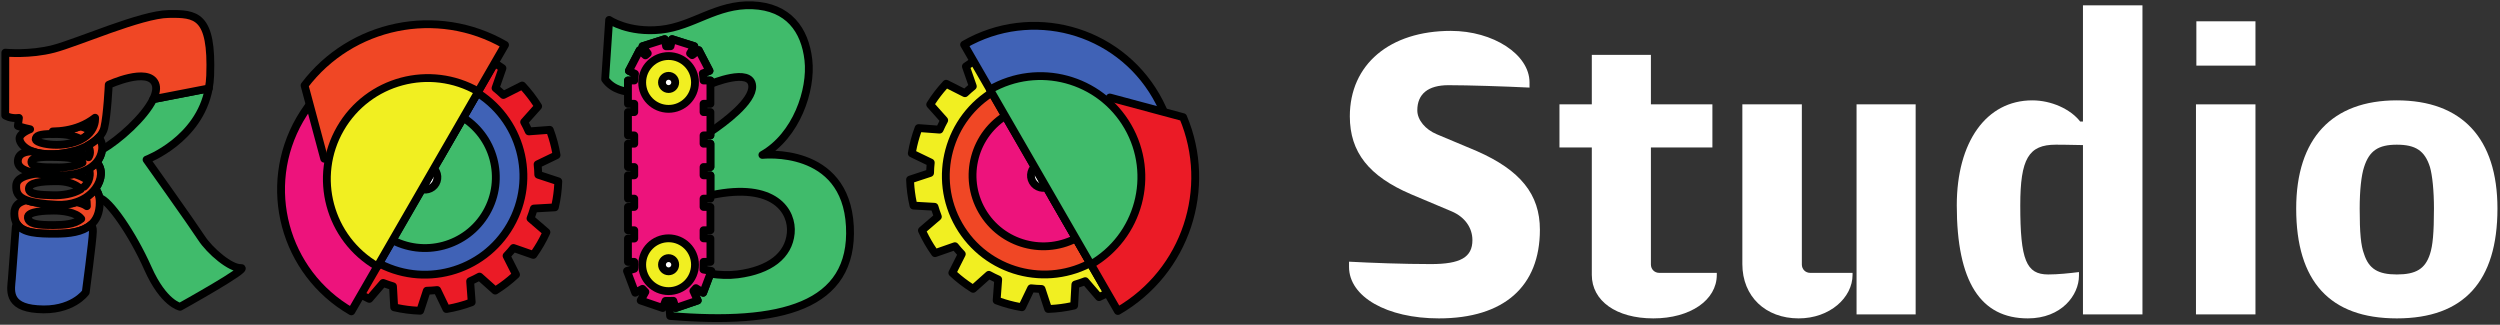
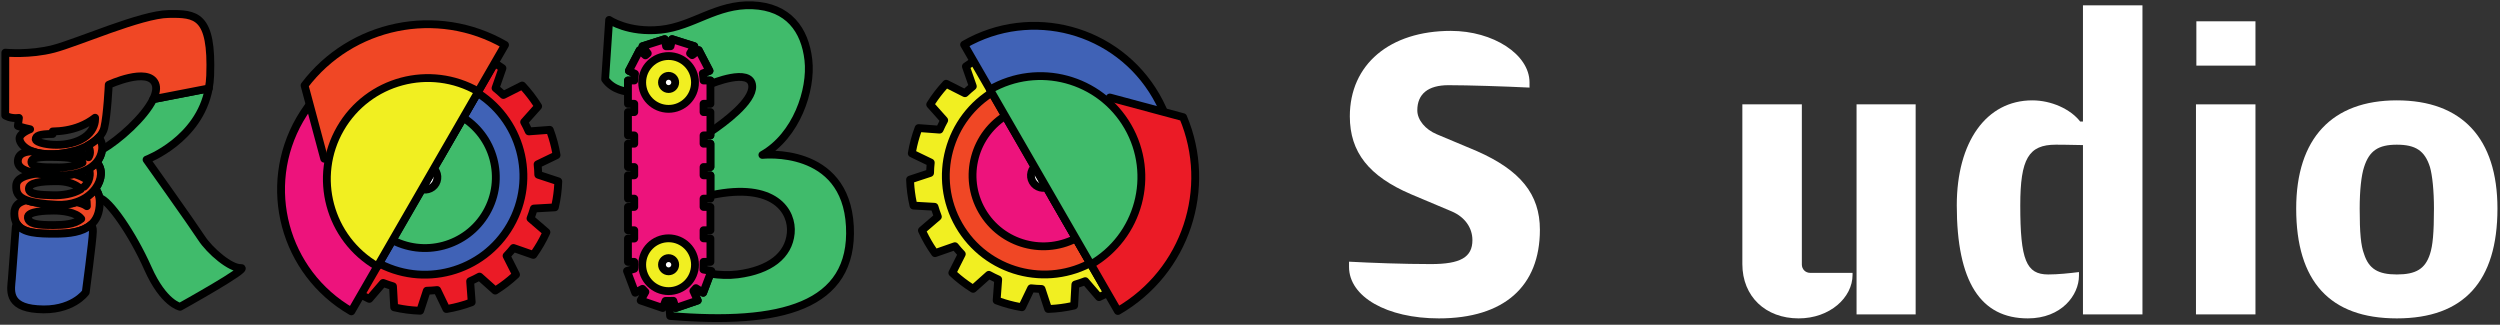
<svg xmlns="http://www.w3.org/2000/svg" id="ere954mhyapk1" viewBox="0 0 639 83" shape-rendering="geometricPrecision" text-rendering="geometricPrecision">
  <rect x="0" y="0" width="639" height="83" fill="#333333" stroke="none" />
  <style>#ere954mhyapk6_tr {animation: ere954mhyapk6_tr__tr 10000ms linear infinite normal forwards}@keyframes ere954mhyapk6_tr__tr { 0% {transform: translate(255.23px,133.192px) rotate(0deg)} 100% {transform: translate(255.23px,133.192px) rotate(360deg)} }#ere954mhyapk7_tr {animation: ere954mhyapk7_tr__tr 10000ms linear infinite normal forwards}@keyframes ere954mhyapk7_tr__tr { 0% {transform: translate(255.23px,133.191px) rotate(0deg)} 100% {transform: translate(255.23px,133.191px) rotate(360deg)} }#ere954mhyapk32_tr {animation: ere954mhyapk32_tr__tr 10000ms linear infinite normal forwards}@keyframes ere954mhyapk32_tr__tr { 0% {transform: translate(255.23px,133.192px) rotate(0deg)} 100% {transform: translate(255.23px,133.192px) rotate(360deg)} }#ere954mhyapk33_tr {animation: ere954mhyapk33_tr__tr 10000ms linear infinite normal forwards}@keyframes ere954mhyapk33_tr__tr { 0% {transform: translate(255.23px,133.191px) rotate(0deg)} 100% {transform: translate(255.23px,133.191px) rotate(360deg)} }</style>
  <g id="ere954mhyapk2" transform="matrix(-0.532 0.307 -0.307 -0.532 432.226 36.778)" clip-rule="evenodd">
    <g id="ere954mhyapk3" transform="matrix(-0.866 -0.5 0.5 -0.866 383.909 354.326)" clip-rule="evenodd">
      <circle id="ere954mhyapk4" r="12" transform="matrix(1 0 0 1 240.32 128)" clip-rule="evenodd" fill="rgb(255,255,255)" fill-rule="evenodd" stroke="rgb(0,0,0)" stroke-width="3.26" stroke-linecap="round" stroke-linejoin="round" stroke-miterlimit="1.5" />
    </g>
    <g id="ere954mhyapk5" transform="matrix(1.087 0 0 1.087 -37.64 -21.459)" clip-rule="evenodd">
      <g id="ere954mhyapk6_tr" transform="translate(255.23,133.192) rotate(0)">
        <path id="ere954mhyapk6" d="M260.252,82.208C256.912,81.879,253.548,81.879,250.209,82.208L248.706,90.137C247.387,90.337,246.077,90.597,244.782,90.918L240.359,84.167C237.148,85.141,234.04,86.428,231.08,88.01L232.726,95.911C231.584,96.601,230.474,97.342,229.4,98.134L222.73,93.59C220.136,95.719,217.758,98.097,215.629,100.691L220.173,107.361C219.381,108.435,218.64,109.545,217.95,110.687L210.049,109.041C208.467,112.001,207.18,115.109,206.206,118.32L212.957,122.743C212.636,124.038,212.376,125.348,212.176,126.667L204.247,128.17C203.918,131.509,203.918,134.873,204.247,138.213L212.176,139.716C212.376,141.035,212.636,142.344,212.957,143.64L206.206,148.063C207.18,151.274,208.467,154.381,210.049,157.341L217.95,155.695C218.64,156.837,219.381,157.947,220.173,159.022L215.629,165.691C217.758,168.285,220.136,170.664,222.73,172.793L229.4,168.248C230.474,169.04,231.584,169.782,232.726,170.471L231.08,178.372C234.04,179.954,237.148,181.241,240.359,182.215L244.782,175.465C246.077,175.785,247.387,176.045,248.706,176.245L250.209,184.175C253.548,184.504,256.912,184.504,260.252,184.175L261.755,176.245C263.074,176.045,264.383,175.785,265.678,175.465L270.101,182.215C273.313,181.241,276.42,179.954,279.38,178.372L277.734,170.471C278.876,169.782,279.986,169.04,281.061,168.248L287.73,172.793C290.324,170.664,292.703,168.285,294.832,165.691L290.287,159.022C291.079,157.947,291.821,156.837,292.51,155.695L300.411,157.341C301.993,154.381,303.28,151.274,304.254,148.063L297.504,143.64C297.824,142.344,298.084,141.035,298.284,139.716L306.214,138.213C306.543,134.873,306.543,131.509,306.214,128.17L298.284,126.667C298.084,125.348,297.824,124.038,297.504,122.743L304.254,118.32C303.28,115.109,301.993,112.001,300.411,109.041L292.51,110.687C291.821,109.545,291.079,108.435,290.287,107.361L294.832,100.691C292.703,98.097,290.324,95.719,287.73,93.59L281.061,98.134C279.986,97.342,278.876,96.601,277.734,95.911L279.38,88.01C276.42,86.428,273.313,85.141,270.101,84.167L265.678,90.918C264.383,90.597,263.074,90.337,261.755,90.137L260.252,82.208ZM255.23,122.945C260.885,122.945,265.476,127.536,265.476,133.191C265.476,138.846,260.885,143.437,255.23,143.437C249.575,143.437,244.984,138.846,244.984,133.191C244.984,127.536,249.575,122.945,255.23,122.945Z" transform="translate(-255.23,-133.192)" clip-rule="evenodd" fill="rgb(241,239,33)" fill-rule="evenodd" stroke="none" stroke-width="1" stroke-linecap="round" stroke-linejoin="round" stroke-miterlimit="1.5" />
      </g>
      <g id="ere954mhyapk7_tr" transform="translate(255.23,133.191) rotate(0)">
        <path id="ere954mhyapk7" d="M245.461,177.163L241.612,183.037C241.248,183.593,240.56,183.842,239.924,183.649C236.619,182.647,233.42,181.322,230.374,179.694C229.788,179.38,229.478,178.718,229.613,178.067L231.046,171.192C230.481,170.833,229.925,170.461,229.377,170.077L223.574,174.031C223.024,174.405,222.294,174.373,221.779,173.951C219.11,171.76,216.661,169.312,214.47,166.642C214.049,166.128,214.016,165.397,214.39,164.848L218.344,159.044C217.96,158.497,217.588,157.94,217.229,157.376L210.355,158.808C209.704,158.944,209.041,158.634,208.728,158.047C207.1,155.001,205.775,151.803,204.772,148.498C204.579,147.861,204.828,147.174,205.385,146.809L211.258,142.961C211.113,142.308,210.983,141.652,210.867,140.993L203.968,139.685C203.314,139.561,202.821,139.021,202.755,138.36C202.417,134.922,202.417,131.46,202.755,128.023C202.821,127.361,203.314,126.821,203.968,126.698L210.867,125.39C210.983,124.731,211.113,124.075,211.258,123.422L205.385,119.573C204.828,119.209,204.579,118.521,204.772,117.885C205.775,114.58,207.1,111.381,208.728,108.335C209.041,107.749,209.704,107.439,210.355,107.575L217.229,109.007C217.588,108.442,217.96,107.886,218.344,107.338L214.39,101.535C214.016,100.985,214.049,100.255,214.47,99.741C216.661,97.071,219.11,94.623,221.779,92.431C222.294,92.01,223.024,91.977,223.574,92.351L229.377,96.305C229.925,95.921,230.481,95.55,231.046,95.19L229.613,88.316C229.478,87.665,229.788,87.002,230.374,86.689C233.42,85.061,236.619,83.736,239.924,82.733C240.56,82.54,241.248,82.79,241.612,83.346L245.461,89.22C246.114,89.074,246.77,88.944,247.429,88.828L248.736,81.929C248.86,81.275,249.4,80.782,250.062,80.717C253.499,80.378,256.961,80.378,260.398,80.717C261.06,80.782,261.6,81.275,261.724,81.929L263.032,88.828C263.69,88.944,264.347,89.074,265,89.22L268.848,83.346C269.213,82.79,269.9,82.54,270.536,82.733C273.842,83.736,277.04,85.061,280.086,86.689C280.673,87.002,280.982,87.665,280.847,88.316L279.415,95.19C279.979,95.55,280.535,95.921,281.083,96.305L286.886,92.351C287.436,91.977,288.167,92.01,288.681,92.431C291.351,94.623,293.799,97.071,295.99,99.741C296.412,100.255,296.444,100.985,296.07,101.535L292.116,107.338C292.5,107.886,292.872,108.442,293.231,109.007L300.106,107.575C300.757,107.439,301.419,107.749,301.733,108.335C303.361,111.381,304.686,114.58,305.688,117.885C305.881,118.521,305.632,119.209,305.076,119.573L299.202,123.422C299.347,124.075,299.478,124.731,299.593,125.39L306.493,126.698C307.146,126.821,307.64,127.361,307.705,128.023C308.043,131.46,308.043,134.922,307.705,138.36C307.64,139.021,307.146,139.561,306.493,139.685L299.593,140.993C299.478,141.651,299.347,142.308,299.202,142.961L305.076,146.809C305.632,147.174,305.881,147.861,305.688,148.498C304.686,151.803,303.361,155.001,301.733,158.047C301.419,158.634,300.757,158.944,300.106,158.808L293.231,157.376C292.872,157.94,292.5,158.497,292.116,159.044L296.07,164.848C296.444,165.397,296.412,166.128,295.99,166.642C293.799,169.312,291.351,171.76,288.681,173.951C288.167,174.373,287.436,174.405,286.886,174.031L281.083,170.077C280.535,170.461,279.979,170.833,279.415,171.192L280.847,178.067C280.982,178.718,280.673,179.38,280.086,179.694C277.04,181.322,273.842,182.647,270.536,183.649C269.9,183.842,269.213,183.593,268.848,183.037L265,177.163C264.347,177.308,263.69,177.439,263.032,177.554L261.724,184.454C261.6,185.107,261.06,185.601,260.398,185.666C256.961,186.004,253.499,186.004,250.062,185.666C249.4,185.601,248.86,185.107,248.736,184.454L247.429,177.554C246.77,177.439,246.114,177.308,245.461,177.163ZM232.779,177.566C235.019,178.7,237.342,179.662,239.728,180.444L243.528,174.644C243.877,174.111,244.524,173.857,245.141,174.01C246.392,174.319,247.656,174.571,248.93,174.764C249.559,174.859,250.06,175.341,250.178,175.966L251.469,182.78C253.973,182.97,256.487,182.97,258.991,182.78L260.282,175.966C260.401,175.341,260.901,174.859,261.53,174.764C262.804,174.571,264.068,174.319,265.319,174.01C265.937,173.857,266.583,174.111,266.932,174.644L270.733,180.444C273.118,179.662,275.441,178.7,277.681,177.566L276.267,170.777C276.137,170.154,276.415,169.517,276.96,169.188C278.063,168.523,279.134,167.806,280.172,167.042C280.684,166.665,281.379,166.652,281.904,167.01L287.636,170.915C289.54,169.279,291.318,167.501,292.954,165.597L289.049,159.865C288.691,159.34,288.704,158.645,289.081,158.133C289.845,157.096,290.561,156.024,291.227,154.921C291.556,154.376,292.193,154.098,292.816,154.228L299.605,155.642C300.739,153.402,301.701,151.079,302.483,148.694L296.682,144.893C296.15,144.544,295.896,143.898,296.049,143.28C296.358,142.029,296.61,140.765,296.803,139.491C296.898,138.862,297.38,138.362,298.005,138.243L304.819,136.952C305.009,134.449,305.009,131.934,304.819,129.431L298.005,128.139C297.38,128.021,296.898,127.52,296.803,126.891C296.61,125.617,296.358,124.353,296.049,123.102C295.896,122.485,296.15,121.838,296.682,121.489L302.483,117.689C301.701,115.303,300.739,112.98,299.605,110.74L292.816,112.154C292.193,112.284,291.556,112.006,291.227,111.462C290.561,110.359,289.845,109.287,289.081,108.25C288.704,107.737,288.691,107.043,289.049,106.517L292.954,100.786C291.318,98.881,289.54,97.103,287.636,95.467L281.904,99.372C281.379,99.73,280.684,99.718,280.172,99.34C279.134,98.576,278.063,97.86,276.96,97.194C276.415,96.865,276.137,96.228,276.267,95.606L277.681,88.816C275.441,87.682,273.118,86.72,270.733,85.938L266.932,91.739C266.583,92.271,265.937,92.525,265.319,92.372C264.068,92.063,262.804,91.812,261.53,91.619C260.901,91.523,260.401,91.041,260.282,90.416L258.991,83.602C256.487,83.412,253.973,83.412,251.469,83.602L250.178,90.416C250.06,91.041,249.559,91.523,248.93,91.619C247.656,91.812,246.392,92.063,245.141,92.372C244.524,92.525,243.877,92.271,243.528,91.739L239.728,85.938C237.342,86.72,235.019,87.682,232.779,88.816L234.193,95.606C234.323,96.228,234.045,96.865,233.501,97.194C232.398,97.86,231.326,98.576,230.289,99.34C229.776,99.718,229.082,99.73,228.556,99.372L222.825,95.467C220.92,97.103,219.142,98.881,217.506,100.786L221.411,106.517C221.769,107.043,221.757,107.737,221.379,108.25C220.615,109.287,219.899,110.359,219.233,111.462C218.904,112.006,218.267,112.284,217.645,112.154L210.855,110.74C209.721,112.98,208.759,115.303,207.977,117.689L213.778,121.489C214.31,121.838,214.564,122.485,214.411,123.102C214.102,124.353,213.851,125.617,213.658,126.891C213.562,127.52,213.08,128.021,212.455,128.139L205.641,129.431C205.451,131.934,205.451,134.448,205.641,136.952L212.455,138.243C213.08,138.362,213.562,138.862,213.658,139.491C213.851,140.765,214.102,142.029,214.411,143.28C214.564,143.898,214.31,144.544,213.778,144.893L207.977,148.694C208.759,151.079,209.721,153.402,210.855,155.642L217.645,154.228C218.267,154.098,218.904,154.376,219.233,154.921C219.899,156.024,220.615,157.096,221.379,158.133C221.757,158.645,221.769,159.34,221.411,159.865L217.506,165.597C219.142,167.501,220.92,169.279,222.825,170.915L228.556,167.01C229.082,166.652,229.776,166.665,230.289,167.042C231.326,167.806,232.398,168.523,233.501,169.188C234.045,169.517,234.323,170.154,234.193,170.777L232.779,177.566ZM255.23,121.447C248.748,121.447,243.486,126.709,243.486,133.191C243.486,139.673,248.748,144.936,255.23,144.936C261.712,144.936,266.975,139.673,266.975,133.191C266.975,126.709,261.712,121.447,255.23,121.447ZM255.23,124.444C260.058,124.444,263.978,128.363,263.978,133.191C263.978,138.019,260.058,141.939,255.23,141.939C250.402,141.939,246.483,138.019,246.483,133.191C246.483,128.363,250.402,124.444,255.23,124.444Z" transform="translate(-255.23,-133.191)" clip-rule="evenodd" fill="rgb(0,0,0)" fill-rule="evenodd" stroke="none" stroke-width="1" stroke-linecap="round" stroke-linejoin="round" stroke-miterlimit="1.5" />
      </g>
    </g>
    <g id="ere954mhyapk8" transform="matrix(1.237 0 0 1.237 -61.689 -45.462)" clip-rule="evenodd">
      <path id="ere954mhyapk9" d="M243.691,103C261.982,103,276.832,117.85,276.832,136.142C276.832,154.433,261.982,169.283,243.691,169.283C225.399,169.283,210.549,154.433,210.549,136.142C210.549,117.85,225.399,103,243.691,103ZM243.691,113.832C256.003,113.832,266,123.829,266,136.142C266,148.454,256.003,158.451,243.691,158.451C231.378,158.451,221.382,148.454,221.382,136.142C221.382,123.829,231.378,113.832,243.691,113.832Z" clip-rule="evenodd" fill="rgb(240,71,37)" fill-rule="evenodd" stroke="rgb(0,0,0)" stroke-width="2.63" stroke-linecap="round" stroke-linejoin="round" stroke-miterlimit="1.5" />
    </g>
    <path id="ere954mhyapk10" d="M240.017,93.847C256.281,93.847,269.486,107.051,269.486,123.315C269.486,139.579,256.281,152.783,240.017,152.783C223.753,152.783,210.549,139.579,210.549,123.315C210.549,107.051,223.753,93.847,240.017,93.847ZM240.017,118.161C242.862,118.161,245.171,120.47,245.171,123.315C245.171,126.159,242.862,128.468,240.017,128.468C237.173,128.468,234.864,126.159,234.864,123.315C234.864,120.47,237.173,118.161,240.017,118.161Z" clip-rule="evenodd" fill="rgb(237,19,124)" fill-rule="evenodd" stroke="rgb(0,0,0)" stroke-width="3.26" stroke-linecap="round" stroke-linejoin="round" stroke-miterlimit="1.5" />
    <g id="ere954mhyapk11" transform="matrix(1.36 0 0 1.36 -78.243 -146.233)" clip-rule="evenodd">
      <path id="ere954mhyapk12" d="M235,159C211.252,159,192,178.252,192,202C192,225.748,211.252,245,235,245L235,159Z" clip-rule="evenodd" fill="rgb(64,98,182)" fill-rule="evenodd" stroke="rgb(0,0,0)" stroke-width="2.4" stroke-linecap="round" stroke-linejoin="round" stroke-miterlimit="1.5" />
    </g>
    <path id="ere954mhyapk13" d="M241.335,113.642L199.834,137.603L177.499,115.267C181.458,83.534,208.529,58.979,241.335,58.979L241.335,113.642Z" clip-rule="evenodd" fill="rgb(235,27,38)" fill-rule="evenodd" stroke="rgb(0,0,0)" stroke-width="3.26" stroke-linecap="round" stroke-linejoin="round" stroke-miterlimit="1.5" />
    <g id="ere954mhyapk14" transform="matrix(0.977 0 0 0.977 11.8 -73.988)" clip-rule="evenodd">
      <path id="ere954mhyapk15" d="M235,159C211.252,159,192,178.252,192,202C192,225.748,211.252,245,235,245L235,159Z" clip-rule="evenodd" fill="rgb(64,187,107)" fill-rule="evenodd" stroke="rgb(0,0,0)" stroke-width="3.34" stroke-linecap="round" stroke-linejoin="round" stroke-miterlimit="1.5" />
    </g>
  </g>
  <g id="ere954mhyapk16" transform="matrix(0.614 0 0 0.614 -38.575 -30.834)" clip-rule="evenodd">
    <g id="ere954mhyapk17" transform="matrix(-0 2.758 2.758 0 324.015 88.347)" clip-rule="evenodd">
      <path id="ere954mhyapk18" d="M0,0C0,0,-0.146,-2.169,-1.862,-3.362L-10.821,-2.758C-10.821,-2.758,-8.828,0.131,-9.342,5.033C-9.86,9.936,-13.243,13.439,-13.026,18.87C-12.805,24.306,-9.316,26.802,-4.771,27.315C-0.221,27.829,6.674,25.494,9.559,20.37C9.559,20.37,8.154,32.948,20.324,33.577C32.495,34.206,35.243,23.062,33.869,6.442L31.619,6.261C31.619,6.448,31.609,6.629,31.589,6.805C31.589,6.845,31.584,6.885,31.579,6.926L32.666,7.283L31.528,10.61L30.089,9.956L29.993,10.057C29.883,10.157,29.757,10.268,29.696,10.313C29.677,10.328,29.666,10.338,29.666,10.338L30.361,11.431L27.467,12.523L27.502,12.613C27.693,13.912,27.759,15.291,27.588,16.625C26.958,21.538,24.714,24.331,21.387,24.653C18.155,24.97,13.59,22.282,15.628,12.674L15.628,12.528L12.639,12.528L12.639,11.491L11.385,11.491L11.385,12.528L7.867,12.528L7.867,11.491L6.614,11.491L6.614,12.528L6.085,12.528C4.676,14.612,1.48,18.965,-0.825,18.839C-3.745,18.688,-1.137,12.528,-1.137,12.528L-1.676,12.528L-1.676,11.491C-1.676,11.491,-2.386,11.451,-2.748,11.37L-3.13,12.387L-6.251,10.766L-5.501,9.77C-5.592,9.669,-5.763,9.453,-5.763,9.453L-6.85,10.097L-7.912,6.745L-6.85,6.508L-6.845,6.508C-6.85,6.427,-6.85,6.347,-6.85,6.261C-6.85,6.121,-6.845,5.979,-6.835,5.838L-6.84,5.838L-7.912,5.627L-6.85,2.275L-5.763,3.07C-5.672,2.949,-5.572,2.833,-5.466,2.718L-6.251,1.842L-3.13,0.221L-2.688,1.143L-2.672,1.138C-2.335,1.072,-1.676,1.032,-1.676,1.032L-1.676,0.081L0,0.081L0,0Z" clip-rule="evenodd" fill="rgb(64,187,107)" stroke="rgb(0,0,0)" stroke-width="1.18" stroke-linejoin="round" stroke-miterlimit="2" />
    </g>
    <path id="ere954mhyapk19" d="M331.512,73.273C331.829,72.981,332.149,72.702,332.482,72.451L330.29,69.453L339.535,66.524L340.117,69.481L340.117,69.494C340.506,69.467,341.741,69.453,341.965,69.467L341.965,69.453L342.616,66.524L351.861,69.453L350.084,72.451C350.084,72.451,350.683,72.926,350.959,73.174L353.708,71.105L358.177,79.713L355.374,80.767C355.591,81.75,355.701,83.657,355.705,83.724L355.707,83.724L358.567,83.724L358.567,93.427L355.707,93.427L355.707,96.886L358.567,96.886L358.567,106.588L355.707,106.588L355.707,110.044L358.567,110.044L358.567,119.747L355.707,119.747L355.707,123.206L358.567,123.206L358.567,132.909L355.707,132.909L355.707,136.364L358.567,136.364L358.567,146.07L355.707,146.07L355.707,149.44L358.567,149.526L358.567,159.229L355.707,159.229C355.707,159.229,355.695,162.006,355.65,162.439L358.968,163.007L355.54,172.086L352.528,170.167L351.473,171.334L353.279,175.303L344.103,178.441L343.116,175.443C343.006,175.457,340.34,175.527,339.868,175.486L338.715,178.442L329.525,175.304L331.497,171.724C331.067,171.321,330.665,170.905,330.29,170.461L330.289,170.462L327.263,172.086L323.835,163.007L326.861,162.118L326.86,159.229L324.237,159.229L324.237,149.526L326.86,149.526L326.86,146.07L324.237,146.07L324.237,136.364L326.86,136.364L326.86,132.909L324.237,132.909L324.237,123.206L326.86,123.206L326.86,119.747L324.237,119.747L324.237,110.044L326.86,110.044L326.86,106.588L324.237,106.588L324.237,96.886L326.86,96.886L326.86,93.427L324.237,93.427L324.237,83.724L326.86,83.724L326.86,83.724C326.86,83.724,326.973,81.906,327.152,80.977L327.166,80.935L324.626,79.714L329.097,71.106L331.51,73.271L331.512,73.273Z" clip-rule="evenodd" fill="rgb(237,19,124)" stroke="rgb(0,0,0)" stroke-width="3.26" stroke-linejoin="round" stroke-miterlimit="2" />
    <g id="ere954mhyapk20" transform="matrix(0.438 0 0 0.438 235.982 28.482)" clip-rule="evenodd">
      <circle id="ere954mhyapk21" r="12" transform="matrix(1 0 0 1 240.32 128)" clip-rule="evenodd" fill="rgb(255,255,255)" fill-rule="evenodd" stroke="rgb(0,0,0)" stroke-width="7.43" stroke-linecap="round" stroke-linejoin="round" stroke-miterlimit="1.5" />
    </g>
    <g id="ere954mhyapk22" transform="matrix(1.019 0 0 1.019 -7.135 -1.864)" clip-rule="evenodd">
      <path id="ere954mhyapk23" d="M341.791,74C347.746,74,352.581,78.835,352.581,84.791C352.581,90.746,347.746,95.581,341.791,95.581C335.835,95.581,331,90.746,331,84.791C331,78.835,335.835,74,341.791,74ZM341.791,82.093C343.279,82.093,344.488,83.302,344.488,84.791C344.488,86.279,343.279,87.488,341.791,87.488C340.302,87.488,339.093,86.279,339.093,84.791C339.093,83.302,340.302,82.093,341.791,82.093Z" clip-rule="evenodd" fill="rgb(241,239,33)" fill-rule="evenodd" stroke="rgb(0,0,0)" stroke-width="3.2" stroke-linecap="round" stroke-linejoin="round" stroke-miterlimit="1.5" />
    </g>
    <g id="ere954mhyapk24" transform="matrix(0.438 0 0 0.438 235.982 104.361)" clip-rule="evenodd">
      <circle id="ere954mhyapk25" r="12" transform="matrix(1 0 0 1 240.32 128)" clip-rule="evenodd" fill="rgb(255,255,255)" fill-rule="evenodd" stroke="rgb(0,0,0)" stroke-width="7.43" stroke-linecap="round" stroke-linejoin="round" stroke-miterlimit="1.5" />
    </g>
    <g id="ere954mhyapk26" transform="matrix(1.019 0 0 1.019 -7.135 74.015)" clip-rule="evenodd">
      <path id="ere954mhyapk27" d="M341.791,74C347.746,74,352.581,78.835,352.581,84.791C352.581,90.746,347.746,95.581,341.791,95.581C335.835,95.581,331,90.746,331,84.791C331,78.835,335.835,74,341.791,74ZM341.791,82.093C343.279,82.093,344.488,83.302,344.488,84.791C344.488,86.279,343.279,87.488,341.791,87.488C340.302,87.488,339.093,86.279,339.093,84.791C339.093,83.302,340.302,82.093,341.791,82.093Z" clip-rule="evenodd" fill="rgb(241,239,33)" fill-rule="evenodd" stroke="rgb(0,0,0)" stroke-width="3.2" stroke-linecap="round" stroke-linejoin="round" stroke-miterlimit="1.5" />
    </g>
  </g>
  <g id="ere954mhyapk28" transform="matrix(0.532 0.307 -0.307 0.532 18.803 -93.983)" clip-rule="evenodd">
    <g id="ere954mhyapk29" transform="matrix(0.866 -0.5 0.5 0.866 -32.338 132.624)" clip-rule="evenodd">
      <circle id="ere954mhyapk30" r="12" transform="matrix(1 0 0 1 240.32 128)" clip-rule="evenodd" fill="rgb(255,255,255)" fill-rule="evenodd" stroke="rgb(0,0,0)" stroke-width="3.26" stroke-linecap="round" stroke-linejoin="round" stroke-miterlimit="1.5" />
    </g>
    <g id="ere954mhyapk31" transform="matrix(1.087 0 0 1.087 -37.64 -21.459)" clip-rule="evenodd">
      <g id="ere954mhyapk32_tr" transform="translate(255.23,133.192) rotate(0)">
        <path id="ere954mhyapk32" d="M260.252,82.208C256.912,81.879,253.548,81.879,250.209,82.208L248.706,90.137C247.387,90.337,246.077,90.597,244.782,90.918L240.359,84.167C237.148,85.141,234.04,86.428,231.08,88.01L232.726,95.911C231.584,96.601,230.474,97.342,229.4,98.134L222.73,93.59C220.136,95.719,217.758,98.097,215.629,100.691L220.173,107.361C219.381,108.435,218.64,109.545,217.95,110.687L210.049,109.041C208.467,112.001,207.18,115.109,206.206,118.32L212.957,122.743C212.636,124.038,212.376,125.348,212.176,126.667L204.247,128.17C203.918,131.509,203.918,134.873,204.247,138.213L212.176,139.716C212.376,141.035,212.636,142.344,212.957,143.64L206.206,148.063C207.18,151.274,208.467,154.381,210.049,157.341L217.95,155.695C218.64,156.837,219.381,157.947,220.173,159.022L215.629,165.691C217.758,168.285,220.136,170.664,222.73,172.793L229.4,168.248C230.474,169.04,231.584,169.782,232.726,170.471L231.08,178.372C234.04,179.954,237.148,181.241,240.359,182.215L244.782,175.465C246.077,175.785,247.387,176.045,248.706,176.245L250.209,184.175C253.548,184.504,256.912,184.504,260.252,184.175L261.755,176.245C263.074,176.045,264.383,175.785,265.678,175.465L270.101,182.215C273.313,181.241,276.42,179.954,279.38,178.372L277.734,170.471C278.876,169.782,279.986,169.04,281.061,168.248L287.73,172.793C290.324,170.664,292.703,168.285,294.832,165.691L290.287,159.022C291.079,157.947,291.821,156.837,292.51,155.695L300.411,157.341C301.993,154.381,303.28,151.274,304.254,148.063L297.504,143.64C297.824,142.344,298.084,141.035,298.284,139.716L306.214,138.213C306.543,134.873,306.543,131.509,306.214,128.17L298.284,126.667C298.084,125.348,297.824,124.038,297.504,122.743L304.254,118.32C303.28,115.109,301.993,112.001,300.411,109.041L292.51,110.687C291.821,109.545,291.079,108.435,290.287,107.361L294.832,100.691C292.703,98.097,290.324,95.719,287.73,93.59L281.061,98.134C279.986,97.342,278.876,96.601,277.734,95.911L279.38,88.01C276.42,86.428,273.313,85.141,270.101,84.167L265.678,90.918C264.383,90.597,263.074,90.337,261.755,90.137L260.252,82.208ZM255.23,122.945C260.885,122.945,265.476,127.536,265.476,133.191C265.476,138.846,260.885,143.437,255.23,143.437C249.575,143.437,244.984,138.846,244.984,133.191C244.984,127.536,249.575,122.945,255.23,122.945Z" transform="translate(-255.23,-133.192)" clip-rule="evenodd" fill="rgb(235,27,38)" fill-rule="evenodd" stroke="none" stroke-width="1" stroke-linecap="round" stroke-linejoin="round" stroke-miterlimit="1.5" />
      </g>
      <g id="ere954mhyapk33_tr" transform="translate(255.23,133.191) rotate(0)">
        <path id="ere954mhyapk33" d="M231.046,95.19L229.613,88.316C229.478,87.665,229.788,87.002,230.374,86.689C233.42,85.061,236.619,83.736,239.924,82.733C240.56,82.54,241.248,82.79,241.612,83.346L245.461,89.22C246.114,89.074,246.77,88.944,247.429,88.828L248.736,81.929C248.86,81.275,249.4,80.782,250.062,80.717C253.499,80.378,256.961,80.378,260.398,80.717C261.06,80.782,261.6,81.275,261.724,81.929L263.032,88.828C263.69,88.944,264.347,89.074,265,89.22L268.848,83.346C269.213,82.79,269.9,82.54,270.536,82.733C273.842,83.736,277.04,85.061,280.086,86.689C280.673,87.002,280.982,87.665,280.847,88.316L279.415,95.19C279.979,95.55,280.535,95.921,281.083,96.305L286.886,92.351C287.436,91.977,288.167,92.01,288.681,92.431C291.351,94.623,293.799,97.071,295.99,99.741C296.412,100.255,296.444,100.985,296.07,101.535L292.116,107.338C292.5,107.886,292.872,108.442,293.231,109.007L300.106,107.575C300.757,107.439,301.419,107.749,301.733,108.335C303.361,111.381,304.686,114.58,305.688,117.885C305.881,118.521,305.632,119.209,305.076,119.573L299.202,123.422C299.347,124.075,299.478,124.731,299.593,125.39L306.493,126.698C307.146,126.821,307.64,127.361,307.705,128.023C308.043,131.46,308.043,134.922,307.705,138.36C307.64,139.021,307.146,139.561,306.493,139.685L299.593,140.993C299.478,141.651,299.347,142.308,299.202,142.961L305.076,146.809C305.632,147.174,305.881,147.861,305.688,148.498C304.686,151.803,303.361,155.001,301.733,158.047C301.419,158.634,300.757,158.944,300.106,158.808L293.231,157.376C292.872,157.94,292.5,158.497,292.116,159.044L296.07,164.848C296.444,165.397,296.412,166.128,295.99,166.642C293.799,169.312,291.351,171.76,288.681,173.951C288.167,174.373,287.436,174.405,286.886,174.031L281.083,170.077C280.535,170.461,279.979,170.833,279.415,171.192L280.847,178.067C280.982,178.718,280.673,179.38,280.086,179.694C277.04,181.322,273.842,182.647,270.536,183.649C269.9,183.842,269.213,183.593,268.848,183.037L265,177.163C264.347,177.308,263.69,177.439,263.032,177.554L261.724,184.454C261.6,185.107,261.06,185.601,260.398,185.666C256.961,186.004,253.499,186.004,250.062,185.666C249.4,185.601,248.86,185.107,248.736,184.454L247.429,177.554C246.77,177.439,246.114,177.308,245.461,177.163L241.612,183.037C241.248,183.593,240.56,183.842,239.924,183.649C236.619,182.647,233.42,181.322,230.374,179.694C229.788,179.38,229.478,178.718,229.613,178.067L231.046,171.192C230.481,170.833,229.925,170.461,229.377,170.077L223.574,174.031C223.024,174.405,222.294,174.373,221.779,173.951C219.11,171.76,216.661,169.312,214.47,166.642C214.049,166.128,214.016,165.397,214.39,164.848L218.344,159.044C217.96,158.497,217.588,157.94,217.229,157.376L210.355,158.808C209.704,158.944,209.041,158.634,208.728,158.047C207.1,155.001,205.775,151.803,204.772,148.498C204.579,147.861,204.828,147.174,205.385,146.809L211.258,142.961C211.113,142.308,210.983,141.652,210.867,140.993L203.968,139.685C203.314,139.561,202.821,139.021,202.755,138.36C202.417,134.922,202.417,131.46,202.755,128.023C202.821,127.361,203.314,126.821,203.968,126.698L210.867,125.39C210.983,124.731,211.113,124.075,211.258,123.422L205.385,119.573C204.828,119.209,204.579,118.521,204.772,117.885C205.775,114.58,207.1,111.381,208.728,108.335C209.041,107.749,209.704,107.439,210.355,107.575L217.229,109.007C217.588,108.442,217.96,107.886,218.344,107.338L214.39,101.535C214.016,100.985,214.049,100.255,214.47,99.741C216.661,97.071,219.11,94.623,221.779,92.431C222.294,92.01,223.024,91.977,223.574,92.351L229.377,96.305C229.925,95.921,230.481,95.55,231.046,95.19ZM232.779,88.816L234.193,95.606C234.323,96.228,234.045,96.865,233.501,97.194C232.398,97.86,231.326,98.576,230.289,99.34C229.776,99.718,229.082,99.73,228.556,99.372L222.825,95.467C220.92,97.103,219.142,98.881,217.506,100.786L221.411,106.517C221.769,107.043,221.757,107.737,221.379,108.25C220.615,109.287,219.899,110.359,219.233,111.462C218.904,112.006,218.267,112.284,217.645,112.154L210.855,110.74C209.721,112.98,208.759,115.303,207.977,117.689L213.778,121.489C214.31,121.838,214.564,122.485,214.411,123.102C214.102,124.353,213.851,125.617,213.658,126.891C213.562,127.52,213.08,128.021,212.455,128.139L205.641,129.431C205.451,131.934,205.451,134.448,205.641,136.952L212.455,138.243C213.08,138.362,213.562,138.862,213.658,139.491C213.851,140.765,214.102,142.029,214.411,143.28C214.564,143.898,214.31,144.544,213.778,144.893L207.977,148.694C208.759,151.079,209.721,153.402,210.855,155.642L217.645,154.228C218.267,154.098,218.904,154.376,219.233,154.921C219.899,156.024,220.615,157.096,221.379,158.133C221.757,158.645,221.769,159.34,221.411,159.865L217.506,165.597C219.142,167.501,220.92,169.279,222.825,170.915L228.556,167.01C229.082,166.652,229.776,166.665,230.289,167.042C231.326,167.806,232.398,168.523,233.501,169.188C234.045,169.517,234.323,170.154,234.193,170.777L232.779,177.566C235.019,178.7,237.342,179.662,239.728,180.444L243.528,174.644C243.877,174.111,244.524,173.857,245.141,174.01C246.392,174.319,247.656,174.571,248.93,174.764C249.559,174.859,250.06,175.341,250.178,175.966L251.469,182.78C253.973,182.97,256.487,182.97,258.991,182.78L260.282,175.966C260.401,175.341,260.901,174.859,261.53,174.764C262.804,174.571,264.068,174.319,265.319,174.01C265.937,173.857,266.583,174.111,266.932,174.644L270.733,180.444C273.118,179.662,275.441,178.7,277.681,177.566L276.267,170.777C276.137,170.154,276.415,169.517,276.96,169.188C278.063,168.523,279.134,167.806,280.172,167.042C280.684,166.665,281.379,166.652,281.904,167.01L287.636,170.915C289.54,169.279,291.318,167.501,292.954,165.597L289.049,159.865C288.691,159.34,288.704,158.645,289.081,158.133C289.845,157.096,290.561,156.024,291.227,154.921C291.556,154.376,292.193,154.098,292.816,154.228L299.605,155.642C300.739,153.402,301.701,151.079,302.483,148.694L296.682,144.893C296.15,144.544,295.896,143.898,296.049,143.28C296.358,142.029,296.61,140.765,296.803,139.491C296.898,138.862,297.38,138.362,298.005,138.243L304.819,136.952C305.009,134.449,305.009,131.934,304.819,129.431L298.005,128.139C297.38,128.021,296.898,127.52,296.803,126.891C296.61,125.617,296.358,124.353,296.049,123.102C295.896,122.485,296.15,121.838,296.682,121.489L302.483,117.689C301.701,115.303,300.739,112.98,299.605,110.74L292.816,112.154C292.193,112.284,291.556,112.006,291.227,111.462C290.561,110.359,289.845,109.287,289.081,108.25C288.704,107.737,288.691,107.043,289.049,106.517L292.954,100.786C291.318,98.881,289.54,97.103,287.636,95.467L281.904,99.372C281.379,99.73,280.684,99.718,280.172,99.34C279.134,98.576,278.063,97.86,276.96,97.194C276.415,96.865,276.137,96.228,276.267,95.606L277.681,88.816C275.441,87.682,273.118,86.72,270.733,85.938L266.932,91.739C266.583,92.271,265.937,92.525,265.319,92.372C264.068,92.063,262.804,91.812,261.53,91.619C260.901,91.523,260.401,91.041,260.282,90.416L258.991,83.602C256.487,83.412,253.973,83.412,251.469,83.602L250.178,90.416C250.06,91.041,249.559,91.523,248.93,91.619C247.656,91.812,246.392,92.063,245.141,92.372C244.524,92.525,243.877,92.271,243.528,91.739L239.728,85.938C237.342,86.72,235.019,87.682,232.779,88.816ZM255.23,121.447C248.748,121.447,243.486,126.709,243.486,133.191C243.486,139.673,248.748,144.936,255.23,144.936C261.712,144.936,266.975,139.673,266.975,133.191C266.975,126.709,261.712,121.447,255.23,121.447ZM255.23,124.444C260.058,124.444,263.978,128.363,263.978,133.191C263.978,138.019,260.058,141.939,255.23,141.939C250.402,141.939,246.483,138.019,246.483,133.191C246.483,128.363,250.402,124.444,255.23,124.444Z" transform="translate(-255.23,-133.191)" clip-rule="evenodd" fill="rgb(0,0,0)" fill-rule="evenodd" stroke="none" stroke-width="1" stroke-linecap="round" stroke-linejoin="round" stroke-miterlimit="1.5" />
      </g>
    </g>
    <g id="ere954mhyapk34" transform="matrix(1.237 0 0 1.237 -61.689 -45.462)" clip-rule="evenodd">
      <path id="ere954mhyapk35" d="M243.691,103C261.982,103,276.832,117.85,276.832,136.142C276.832,154.433,261.982,169.283,243.691,169.283C225.399,169.283,210.549,154.433,210.549,136.142C210.549,117.85,225.399,103,243.691,103ZM243.691,113.832C256.003,113.832,266,123.829,266,136.142C266,148.454,256.003,158.451,243.691,158.451C231.378,158.451,221.382,148.454,221.382,136.142C221.382,123.829,231.378,113.832,243.691,113.832Z" clip-rule="evenodd" fill="rgb(64,98,182)" fill-rule="evenodd" stroke="rgb(0,0,0)" stroke-width="2.63" stroke-linecap="round" stroke-linejoin="round" stroke-miterlimit="1.5" />
    </g>
    <path id="ere954mhyapk36" d="M240.017,93.847C256.281,93.847,269.486,107.051,269.486,123.315C269.486,139.579,256.281,152.783,240.017,152.783C223.753,152.783,210.549,139.579,210.549,123.315C210.549,107.051,223.753,93.847,240.017,93.847ZM240.017,118.161C242.862,118.161,245.171,120.47,245.171,123.315C245.171,126.159,242.862,128.468,240.017,128.468C237.173,128.468,234.864,126.159,234.864,123.315C234.864,120.47,237.173,118.161,240.017,118.161Z" clip-rule="evenodd" fill="rgb(64,187,107)" fill-rule="evenodd" stroke="rgb(0,0,0)" stroke-width="3.26" stroke-linecap="round" stroke-linejoin="round" stroke-miterlimit="1.5" />
    <g id="ere954mhyapk37" transform="matrix(1.36 0 0 1.36 -78.243 -146.233)" clip-rule="evenodd">
      <path id="ere954mhyapk38" d="M235,159C211.252,159,192,178.252,192,202C192,225.748,211.252,245,235,245L235,159Z" clip-rule="evenodd" fill="rgb(237,19,124)" fill-rule="evenodd" stroke="rgb(0,0,0)" stroke-width="2.4" stroke-linecap="round" stroke-linejoin="round" stroke-miterlimit="1.5" />
    </g>
    <path id="ere954mhyapk39" d="M241.335,113.642L199.834,137.603L177.499,115.267C181.458,83.534,208.529,58.979,241.335,58.979L241.335,113.642Z" clip-rule="evenodd" fill="rgb(240,71,37)" fill-rule="evenodd" stroke="rgb(0,0,0)" stroke-width="3.26" stroke-linecap="round" stroke-linejoin="round" stroke-miterlimit="1.5" />
    <g id="ere954mhyapk40" transform="matrix(0.977 0 0 0.977 11.8 -73.988)" clip-rule="evenodd">
      <path id="ere954mhyapk41" d="M235,159C211.252,159,192,178.252,192,202C192,225.748,211.252,245,235,245L235,159Z" clip-rule="evenodd" fill="rgb(241,239,33)" fill-rule="evenodd" stroke="rgb(0,0,0)" stroke-width="3.34" stroke-linecap="round" stroke-linejoin="round" stroke-miterlimit="1.5" />
    </g>
  </g>
  <g id="ere954mhyapk42" transform="matrix(0.614 0 0 0.614 -38.575 -30.834)" clip-rule="evenodd">
    <g id="ere954mhyapk43" transform="matrix(-0 2.758 2.758 0 163.094 161.783)" clip-rule="evenodd">
      <path id="ere954mhyapk44" d="M0,0C-0.09,1.535,5.854,-9.171,5.854,-9.171C5.854,-9.171,5.376,-11.667,0.061,-14.028C-5.249,-16.389,-10.272,-19.917,-10.58,-21.352C-11.088,-21.432,-11.511,-21.618,-11.974,-21.955C-13.353,-20.929,-14.994,-20.818,-15.95,-21.774C-16.484,-21.326,-17.118,-21.034,-17.863,-20.943C-19.323,-18.407,-22.771,-14.536,-25.478,-13.232L-27.104,-4.843C-19.323,-6.282,-16.353,-14.234,-16.353,-14.234C-16.353,-14.234,-6.573,-7.273,-4.555,-5.965C-2.536,-4.656,0.091,-1.535,0,0" clip-rule="evenodd" fill="rgb(64,187,107)" stroke="rgb(0,0,0)" stroke-width="1.18" stroke-linejoin="round" stroke-miterlimit="2" />
    </g>
    <g id="ere954mhyapk45" transform="matrix(-0 2.758 2.758 0 84.756 104.937)" clip-rule="evenodd">
-       <path id="ere954mhyapk46" d="M0,0C-0.021,1.324,-0.222,2.764,-0.78,4.152C-0.78,4.152,-0.584,4.983,-0.091,5.813C0.372,5.491,0.84,5.003,1.223,4.253L1.157,4.223C0.725,3.433,0.443,2.331,0.397,0.951C0.387,0.604,0.382,0.292,0.382,0.005L0,0Z" clip-rule="evenodd" fill="rgb(240,71,37)" stroke="rgb(0,0,0)" stroke-width="1.18" stroke-linejoin="round" stroke-miterlimit="2" />
-     </g>
+       </g>
    <g id="ere954mhyapk47" transform="matrix(-0 2.758 2.758 0 86.423 135.449)" clip-rule="evenodd">
      <path id="ere954mhyapk48" d="M0,0C0.055,1.143,-0.101,2.148,-0.408,3.015L-0.388,3.02C-0.222,3.664,-0.101,4.112,0.216,4.54L0.216,4.56L0.191,4.56C-0.262,4.57,-0.665,4.52,-1.032,4.414L-1.072,4.389C-1.459,4.987,-1.928,5.476,-2.426,5.844C-1.963,6.181,-1.54,6.367,-1.032,6.447C-0.826,6.482,-0.604,6.498,-0.357,6.498C1.243,6.498,2.315,5.989,3.025,5.169C4.138,3.88,4.374,1.837,4.374,-0.212C4.374,-2.809,4.304,-5.089,2.909,-5.985C2.507,-6.247,1.988,-6.393,1.329,-6.393C0.101,-6.393,-0.428,-5.698,-0.685,-4.551C-0.342,-3.635,-0.105,-2.205,0,0M2.124,3.704C1.087,2.919,0.881,0.715,0.881,-0.418C0.881,-1.551,0.956,-4.475,1.948,-4.349C2.935,-4.224,3.075,-2.829,3.07,-0.448C3.065,1.112,2.939,2.748,2.129,3.709L2.124,3.704Z" clip-rule="evenodd" fill="rgb(240,71,37)" stroke="rgb(0,0,0)" stroke-width="1.18" stroke-linejoin="round" stroke-miterlimit="2" />
    </g>
    <g id="ere954mhyapk49" transform="matrix(-0 2.758 2.758 0 77.677 108.227)" clip-rule="evenodd">
      <path id="ere954mhyapk50" d="M0,0C0.599,0,1.409,3.634,0.211,6.433C0.151,6.568,0.09,6.699,0.03,6.819C-0.353,7.569,-0.821,8.058,-1.284,8.38C-2.291,9.085,-3.262,8.969,-3.262,8.969C-2.703,8.254,-2.28,7.494,-1.973,6.719C-1.415,5.33,-1.213,3.891,-1.193,2.566L-0.811,2.571C-0.811,0.533,-0.529,0,0,0M1.812,5.642C2.053,4.756,2.205,3.784,2.24,2.768C2.29,1.379,2.119,0.327,1.832,-0.458L1.832,-0.469C1.318,-1.878,0.453,-2.406,-0.086,-2.441C-0.921,-2.492,-1.525,-0.836,-1.525,-0.836C-1.757,-1.969,-2.019,-2.688,-2.019,-2.688L-3.237,-2.527C-3.076,-3.811,-3.604,-4.596,-3.604,-4.596L-13.087,-4.581C-13.087,-4.581,-12.719,-0.887,-13.666,2.723C-14.607,6.326,-18.86,15.915,-18.92,20.047C-18.986,24.18,-18.83,26.681,-9.614,26.339C-8.939,26.313,-8.3,26.243,-7.686,26.127L-6.06,17.737C-6.966,18.17,-7.787,18.32,-8.421,18.044C-10.973,16.927,-8.24,11.027,-8.24,11.027C-8.24,11.027,-3.709,10.821,-1.722,10.348C-1.233,10.232,-0.745,9.95,-0.297,9.527C0.156,9.104,0.568,8.546,0.931,7.882C0.936,7.872,0.946,7.856,0.951,7.847C1.298,7.202,1.59,6.457,1.812,5.642" clip-rule="evenodd" fill="rgb(240,71,37)" stroke="rgb(0,0,0)" stroke-width="1.18" stroke-linejoin="round" stroke-miterlimit="2" />
    </g>
    <path id="ere954mhyapk51" d="M99.667,125.412C99.945,124.731,100.138,123.995,100.196,123.177C100.276,122.151,100.11,121.249,99.776,120.471C101.053,119.735,102.151,118.833,103.039,117.79C105.676,120.43,105.37,124.956,102.54,128.756C101.525,130.133,100.179,131.423,98.527,132.491C97.404,133.213,96.141,133.839,94.737,134.325C92.349,135.172,89.574,135.602,86.422,135.45C80.34,135.158,76.399,134.504,73.873,133.561C70.056,132.132,69.457,130.02,69.57,127.438C69.68,124.498,73.123,123.122,78.454,122.44C80.994,122.832,83.937,123.039,87.004,123.163C87.351,123.177,87.685,123.191,88.033,123.191L88.033,123.192C90.003,123.205,91.92,123.037,93.723,122.676L93.751,122.676C95.974,123.302,97.902,124.204,99.499,125.357L99.667,125.412ZM87.976,125.689C87.491,125.662,86.989,125.648,86.477,125.648C79.232,125.648,74.857,126.343,74.857,128.828C74.857,131.313,79.979,131.368,85.186,131.506C88.394,131.589,93.154,131.048,96.445,128.994L96.445,128.994L96.335,128.826C94.363,126.94,91.42,125.928,87.975,125.691L87.976,125.689ZM99.623,125.513C99.211,126.445,98.603,127.248,97.856,127.933C98.605,127.248,99.213,126.444,99.623,125.513Z" clip-rule="evenodd" fill="rgb(240,71,37)" stroke="rgb(0,0,0)" stroke-width="3.26" stroke-linejoin="round" stroke-miterlimit="2" />
    <g id="ere954mhyapk52" transform="matrix(-0 2.758 2.758 0 96.986 117.527)" clip-rule="evenodd">
      <path id="ere954mhyapk53" d="M0,0C-0.665,-1.143,-0.685,-3.171,-0.705,-3.977C-0.735,-5.295,-0.79,-7.646,0.005,-7.646C0.8,-7.646,0.871,-6.388,0.866,-3.428C0.861,-1.943,0.589,-0.735,0.136,0.075L0,0ZM1.867,-1.183C1.998,-1.837,2.059,-2.532,2.054,-3.246C2.054,-3.372,2.049,-3.493,2.043,-3.619C1.998,-4.731,1.923,-5.799,1.782,-6.72C1.495,-8.547,0.941,-9.795,-0.201,-9.689C-1.646,-9.554,-1.55,-7.631,-1.54,-7.47L-1.54,-7.459C-1.253,-6.674,-1.082,-5.622,-1.132,-4.233C-1.167,-3.217,-1.319,-2.245,-1.56,-1.359C-1.424,-0.317,-1.132,0.262,-0.705,0.911L-0.665,0.981C-0.956,1.163,-1.278,1.238,-1.616,1.192C-1.908,1.152,-2.179,1.052,-2.441,0.881C-2.804,1.545,-3.216,2.104,-3.669,2.526C-3.181,2.895,-2.572,3.115,-1.817,3.025C-1.072,2.935,-0.438,2.643,0.096,2.194C0.473,1.872,0.8,1.475,1.067,1.012C1.439,0.383,1.701,-0.362,1.867,-1.173L1.867,-1.183Z" clip-rule="evenodd" fill="rgb(240,71,37)" stroke="rgb(0,0,0)" stroke-width="1.18" stroke-linejoin="round" stroke-miterlimit="2" />
    </g>
    <g id="ere954mhyapk54" transform="matrix(-0 2.758 2.758 0 85.838 147.513)" clip-rule="evenodd">
      <path id="ere954mhyapk55" d="M0,0C0,2.049,-0.236,4.092,-1.349,5.381L-1.304,5.421C-0.997,5.557,-1.017,5.692,-0.343,5.678C1.007,5.647,8.838,4.601,8.838,4.601C8.838,4.601,11.798,2.532,11.385,-2.692C11.068,-7.379,8.325,-6.674,6.855,-6.559C5.391,-6.447,-0.242,-6.01,-0.851,-5.979C-1.187,-5.964,-1.369,-5.863,-1.465,-5.773C-0.07,-4.877,0,-2.597,0,0" clip-rule="evenodd" fill="rgb(64,98,182)" stroke="rgb(0,0,0)" stroke-width="1.18" stroke-linejoin="round" stroke-miterlimit="2" />
    </g>
  </g>
  <g id="ere954mhyapk56" transform="matrix(6.379 0 0 6.379 -3471.54 -743.291)" clip-rule="evenodd">
    <g id="ere954mhyapk57" transform="matrix(16 0 0 16 597.66 129.119)" clip-rule="evenodd">
      <path id="ere954mhyapk58" d="M0.263,0.01C0.426,0.01,0.516,-0.07,0.516,-0.212C0.516,-0.301,0.467,-0.361,0.358,-0.409L0.258,-0.451C0.229,-0.463,0.209,-0.487,0.209,-0.511C0.209,-0.552,0.236,-0.574,0.287,-0.574C0.337,-0.574,0.428,-0.571,0.49,-0.568L0.49,-0.581C0.49,-0.651,0.399,-0.71,0.293,-0.71C0.14,-0.71,0.04,-0.626,0.04,-0.496C0.04,-0.406,0.088,-0.346,0.193,-0.301L0.295,-0.258C0.328,-0.244,0.347,-0.217,0.347,-0.186C0.347,-0.143,0.317,-0.126,0.243,-0.126C0.173,-0.126,0.095,-0.129,0.038,-0.132L0.038,-0.119C0.038,-0.044,0.133,0.01,0.263,0.01Z" clip-rule="evenodd" fill="rgb(255,255,255)" stroke="none" stroke-width="1" stroke-linecap="round" stroke-linejoin="round" stroke-miterlimit="1.5" />
    </g>
    <g id="ere954mhyapk59" transform="matrix(16 0 0 16 606.556 129.119)" clip-rule="evenodd">
-       <path id="ere954mhyapk60" d="M0.09,-0.099C0.09,-0.034,0.151,0.01,0.244,0.01C0.337,0.01,0.403,-0.036,0.403,-0.099L0.403,-0.104L0.259,-0.104C0.247,-0.104,0.238,-0.113,0.238,-0.125L0.238,-0.418L0.392,-0.418L0.392,-0.526L0.238,-0.526L0.238,-0.65L0.09,-0.65L0.09,-0.526L0.009,-0.526L0.009,-0.418L0.09,-0.418L0.09,-0.099Z" clip-rule="evenodd" fill="rgb(255,255,255)" stroke="none" stroke-width="1" stroke-linecap="round" stroke-linejoin="round" stroke-miterlimit="1.5" />
-     </g>
+       </g>
    <g id="ere954mhyapk61" transform="matrix(16 0 0 16 613.004 129.119)" clip-rule="evenodd">
      <path id="ere954mhyapk62" d="M0.35,0L0.498,0L0.498,-0.526L0.35,-0.526L0.35,0ZM0.064,-0.126C0.064,-0.045,0.122,0.01,0.205,0.01C0.283,0.01,0.34,-0.042,0.34,-0.099L0.34,-0.104L0.234,-0.104C0.222,-0.104,0.213,-0.113,0.213,-0.125L0.213,-0.526L0.064,-0.526L0.064,-0.126Z" clip-rule="evenodd" fill="rgb(255,255,255)" stroke="none" stroke-width="1" stroke-linecap="round" stroke-linejoin="round" stroke-miterlimit="1.5" />
    </g>
    <g id="ere954mhyapk63" transform="matrix(16 0 0 16 622.06 129.119)" clip-rule="evenodd">
      <path id="ere954mhyapk64" d="M0.213,0.01C0.297,0.01,0.341,-0.048,0.341,-0.097L0.341,-0.106C0.317,-0.103,0.288,-0.1,0.264,-0.1C0.209,-0.1,0.194,-0.136,0.194,-0.273C0.194,-0.39,0.215,-0.425,0.283,-0.425C0.297,-0.425,0.301,-0.425,0.351,-0.424L0.351,0L0.5,0L0.5,-0.774L0.351,-0.774L0.351,-0.483L0.344,-0.483C0.32,-0.514,0.272,-0.536,0.224,-0.536C0.109,-0.536,0.035,-0.432,0.035,-0.273C0.035,-0.081,0.095,0.01,0.213,0.01Z" clip-rule="evenodd" fill="rgb(255,255,255)" stroke="none" stroke-width="1" stroke-linecap="round" stroke-linejoin="round" stroke-miterlimit="1.5" />
    </g>
    <g id="ere954mhyapk65" transform="matrix(16 0 0 16 631.132 129.119)" clip-rule="evenodd">
      <path id="ere954mhyapk66" d="M0.068,-0.623L0.216,-0.623L0.216,-0.734L0.068,-0.734L0.068,-0.623ZM0.067,0L0.216,0L0.216,-0.526L0.067,-0.526L0.067,0Z" clip-rule="evenodd" fill="rgb(255,255,255)" stroke="none" stroke-width="1" stroke-linecap="round" stroke-linejoin="round" stroke-miterlimit="1.5" />
    </g>
    <g id="ere954mhyapk67" transform="matrix(16 0 0 16 635.66 129.119)" clip-rule="evenodd">
      <path id="ere954mhyapk68" d="M0.287,0.01C0.455,0.01,0.539,-0.083,0.539,-0.265C0.539,-0.441,0.45,-0.536,0.287,-0.536C0.125,-0.536,0.035,-0.441,0.035,-0.265C0.035,-0.083,0.119,0.01,0.287,0.01ZM0.205,-0.151C0.197,-0.172,0.194,-0.204,0.194,-0.265C0.194,-0.31,0.198,-0.348,0.205,-0.369C0.218,-0.41,0.241,-0.425,0.287,-0.425C0.334,-0.425,0.357,-0.41,0.37,-0.369C0.376,-0.348,0.38,-0.31,0.38,-0.265C0.38,-0.204,0.377,-0.172,0.37,-0.151C0.358,-0.114,0.335,-0.1,0.287,-0.1C0.24,-0.1,0.217,-0.114,0.205,-0.151Z" clip-rule="evenodd" fill="rgb(255,255,255)" stroke="none" stroke-width="1" stroke-linecap="round" stroke-linejoin="round" stroke-miterlimit="1.5" />
    </g>
  </g>
</svg>